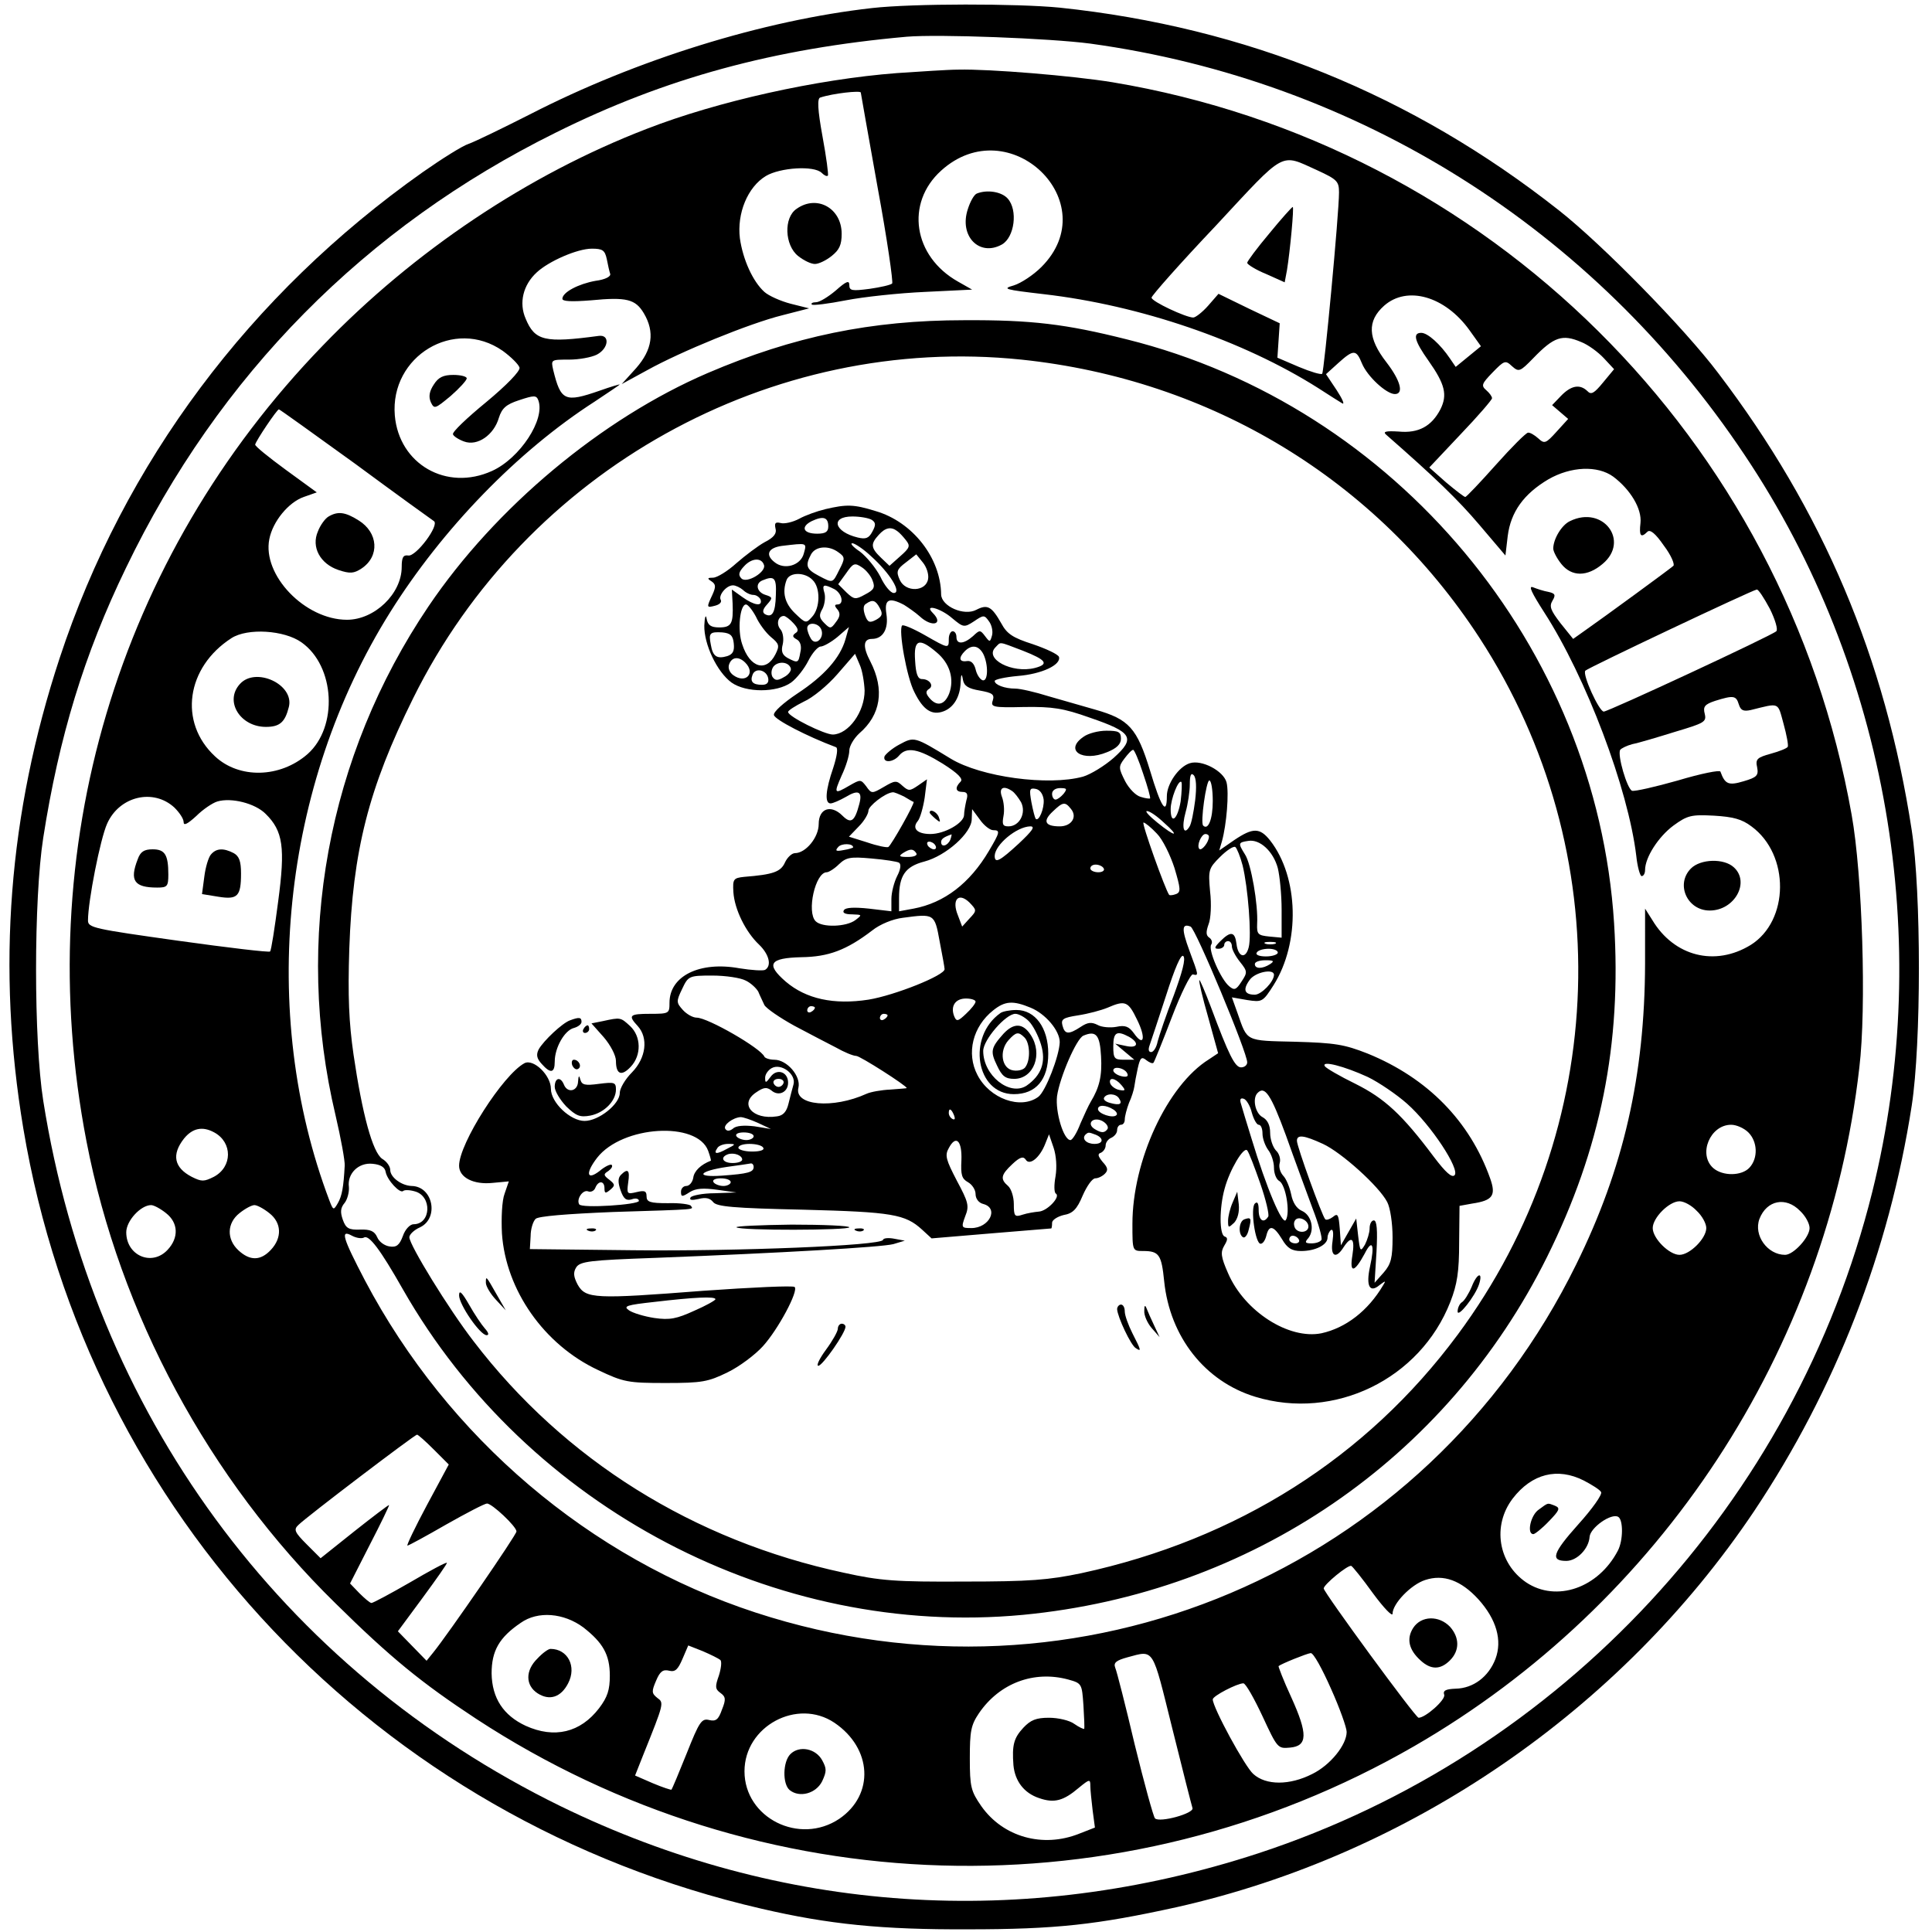
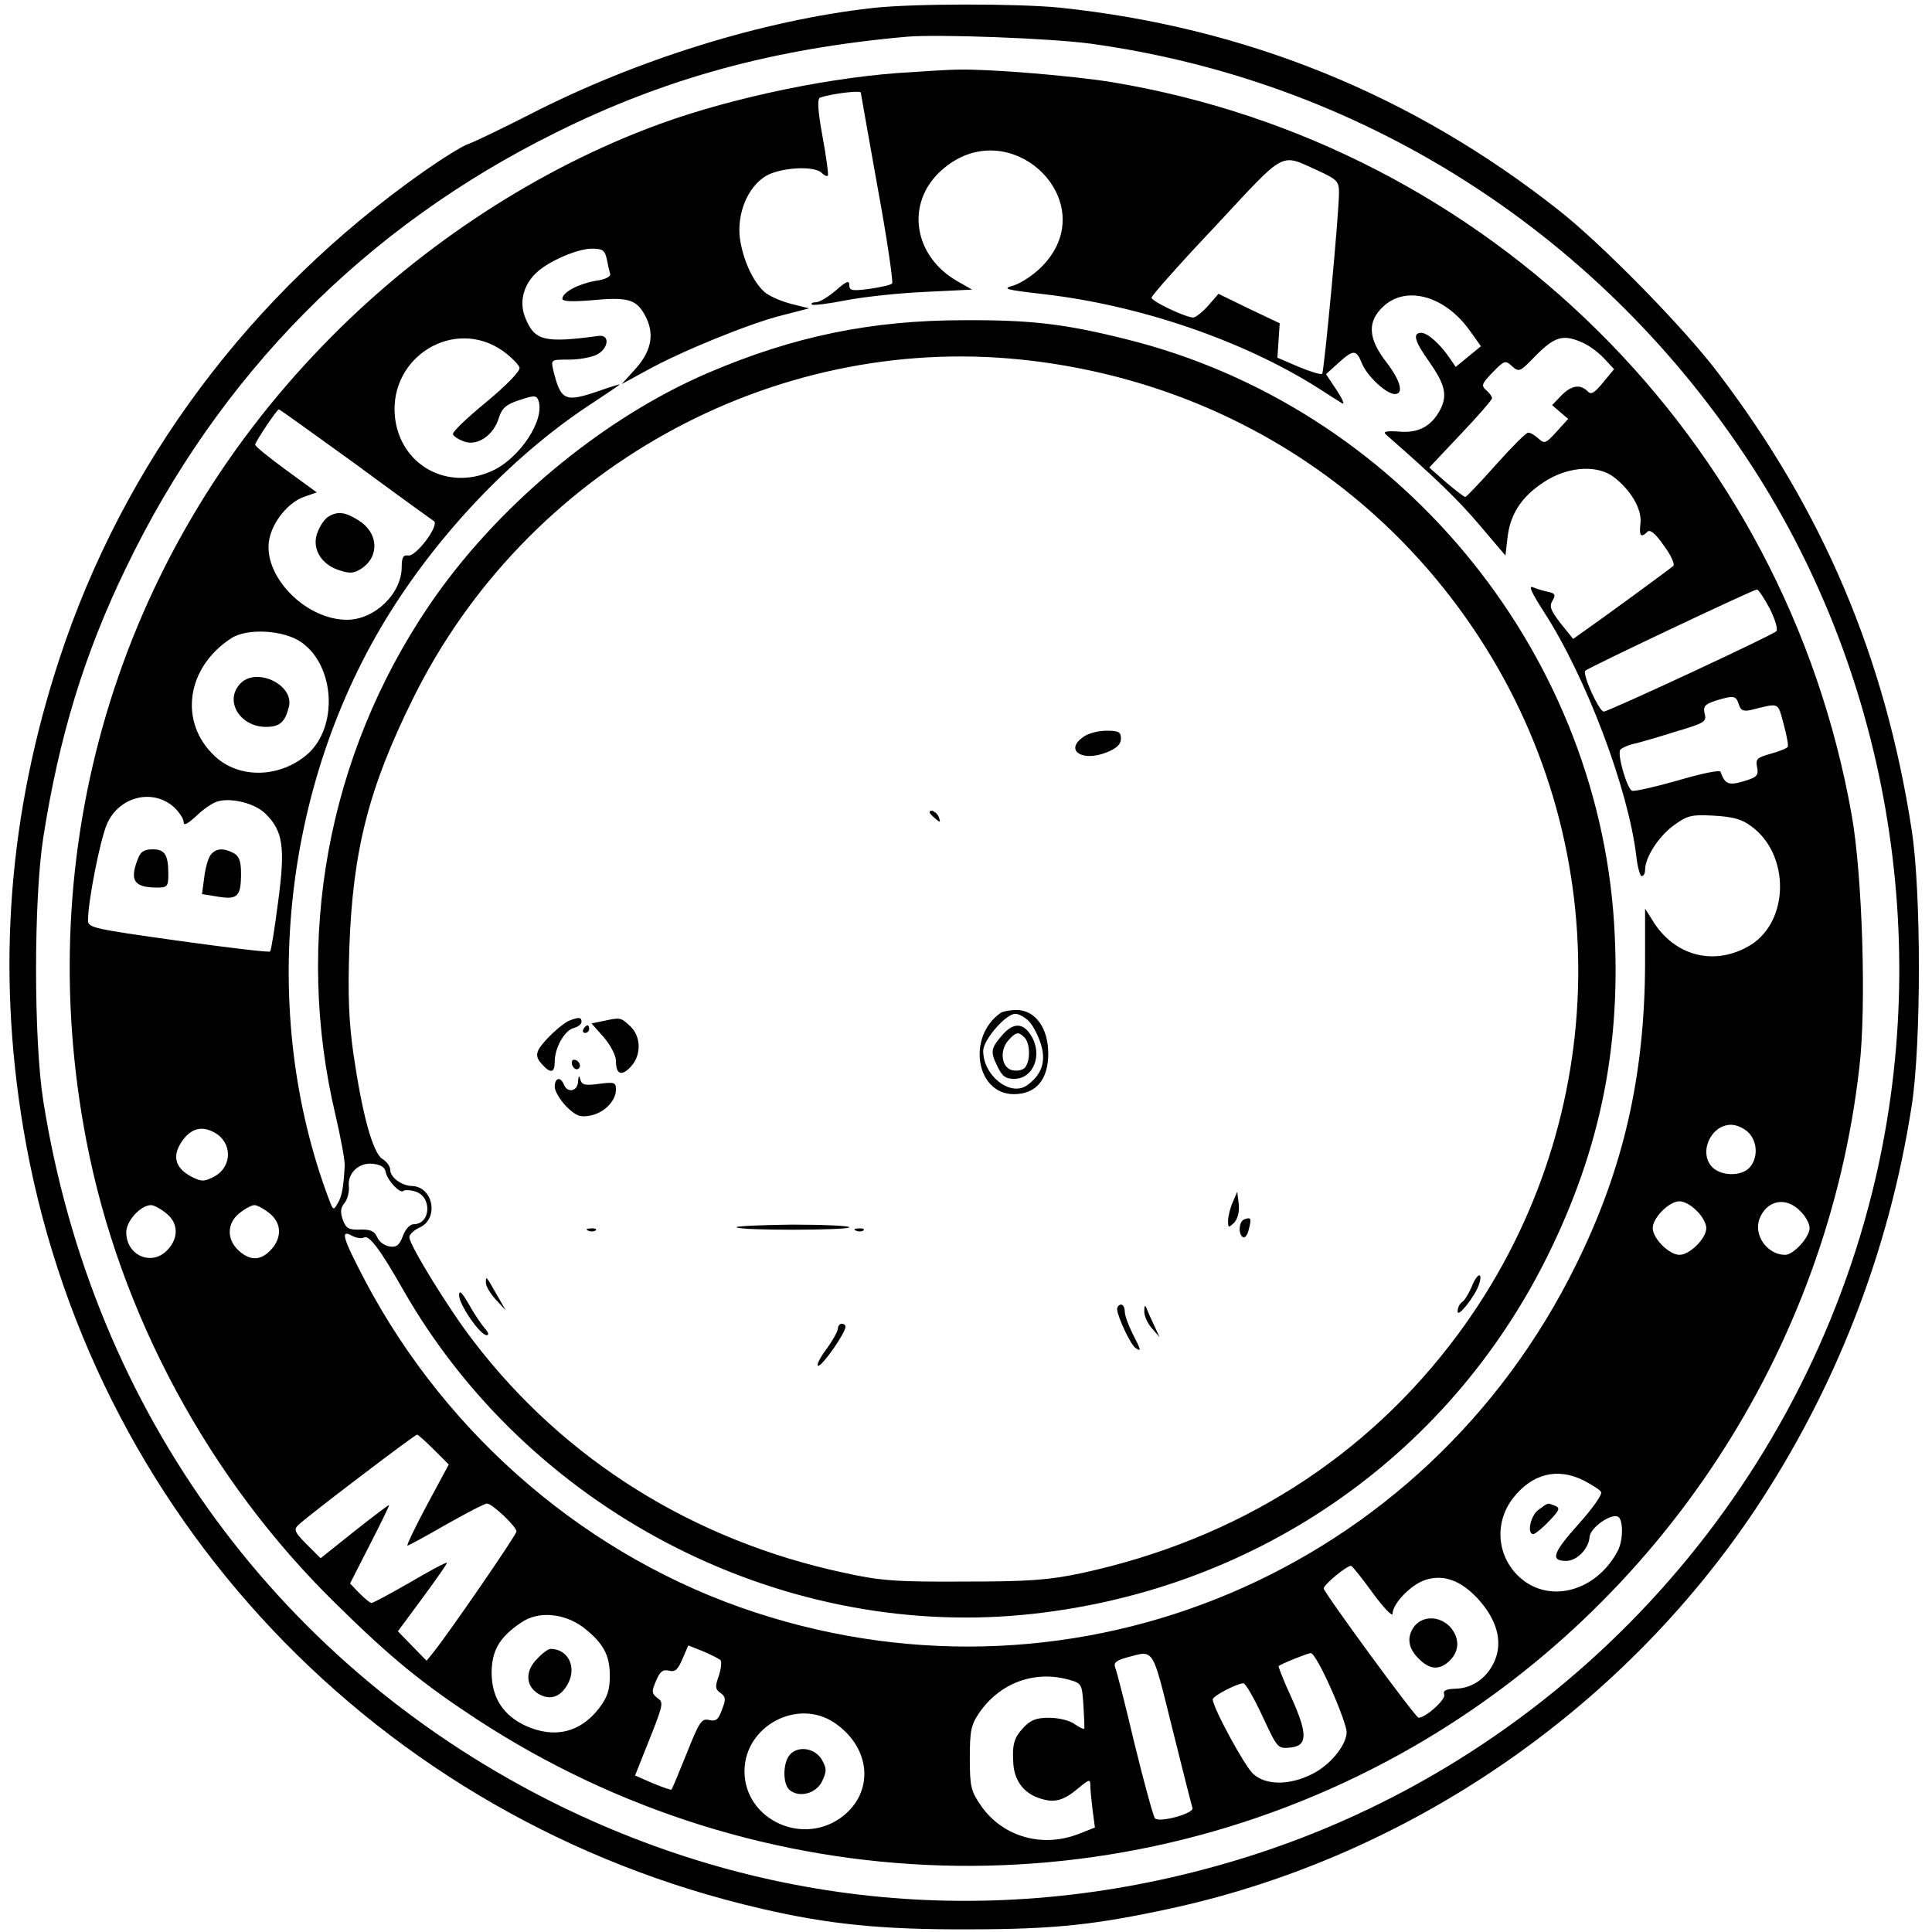
<svg xmlns="http://www.w3.org/2000/svg" version="1" width="673.333" height="673.333" viewBox="0 0 505 505">
  <path d="M228 2.1c-28.5 3.2-61.7 13.5-89.5 27.8-7.1 3.6-14.3 7.1-16 7.7-1.6.5-7 3.9-12 7.4-45.2 31.9-78.1 76-94.9 127C2.2 212.7-.9 253.1 6.1 295 23 395.8 98.8 475.8 199 498.9c17.6 4.1 31.6 5.5 54 5.4 23 0 33.7-1.2 54.6-5.8 61-13.7 116-51.5 150.9-103.5 21.3-31.9 35.3-67.9 41.2-106 2.5-16.2 2.5-55.8 0-72-6.9-45-23.2-83.5-50.6-119.5-8.9-11.8-30.3-33.6-41.6-42.5C369.1 24.7 325.6 7.1 277 2 265.8.9 238.7.9 228 2.1zm57 9.3c69.8 9.6 131.5 48.3 171 107.5 37.4 55.8 49.7 126.9 33.4 192.6-20.2 81.2-81.3 146.9-160.4 172.9-61.4 20.1-124.9 15.8-182.5-12.3C73.4 436.3 24.2 369.2 11.3 287.7c-2.5-15.8-2.5-52.7 0-68.7 4.1-26.3 10.7-48 21.6-70.5C57.2 98 95.5 59.3 145.2 34.7c28.7-14.3 57.1-22 91.8-25.1 8.3-.7 37.4.4 48 1.8z" />
  <path d="M234.5 19.1c-21 1.6-47 7.4-65.5 14.6-30.9 11.9-60.8 31.9-84.6 56.6-53.8 55.5-76.5 131.9-61.8 208 8.7 45.1 32 88.4 65.1 120.8 14.4 14.2 22.5 20.8 36.8 30.2 74.1 48.5 168.6 51.3 245.2 7.1 64.4-37.2 107.9-103.5 116.3-177.3 1.9-15.7.8-50.5-2-66.1-17.4-98.3-94.9-175.1-193.2-191.5-10.4-1.7-32.2-3.5-40.3-3.3-2.7 0-9.9.5-16 .9zm-9.5 5.1c0 .2 2 11.3 4.4 24.8 2.5 13.5 4.1 24.8 3.8 25.1-.4.4-3.1 1-5.9 1.4-4.6.6-5.3.5-5.3-1 0-1.3-.8-1-3.5 1.4-2 1.7-4.3 3.1-5.2 3.1-.9 0-1.4.3-1.1.6.3.3 4.3-.2 8.9-1.1 4.6-.9 13.9-1.9 20.7-2.2l12.3-.6-3.7-2.1c-11.7-6.6-13.8-20.5-4.4-29 17.8-16.1 43.1 8.3 26.2 25.2-2.1 2.1-5.3 4.2-7.2 4.8-3.2.9-2.4 1.1 7.9 2.3 25.1 2.9 52 12.1 71.6 24.5 2.8 1.8 5.6 3.6 6.3 4 .8.5.1-1.1-1.4-3.4l-2.8-4.2 3.2-2.9c4-3.6 4.7-3.6 6.2.1 1.4 3.4 6.4 8 8.6 8 2.4 0 1.5-3.5-2.2-8.3-4.9-6.3-5.1-10.8-.6-14.8 6-5.3 15.9-2.5 22.3 6.4l3 4.2-3.3 2.7-3.3 2.7-1.5-2.2c-2.5-3.7-5.8-6.7-7.5-6.7-2.3 0-1.8 2.1 1.9 7.3 4.3 6.1 5 8.9 3.1 12.7-2.3 4.4-5.7 6.3-10.9 5.8-3.3-.2-4.2 0-3.3.8 12.9 11.3 18.8 17 24.4 23.6l6.8 8 .6-5.1c.8-6.3 4.2-11 10.6-14.8 5.9-3.4 12.9-3.7 17-.7 4.5 3.4 7.5 8.4 7.1 12.1-.4 3.4.1 4 1.8 2.3.7-.7 2.1.4 4.3 3.6 1.9 2.5 2.9 4.9 2.5 5.3-1 .9-18.1 13.4-23.1 16.9l-3.1 2.2-3.3-4.1c-2.6-3.4-3-4.4-2.1-5.9.9-1.5.7-1.9-1.1-2.3-1.2-.2-3-.8-4-1.2-1.3-.5-.3 1.5 2.9 6.5 11 17 22 46.2 24.1 63.7.3 2.9 1 5.3 1.4 5.3.5 0 .9-.7.9-1.6 0-3.3 3.5-8.7 7.4-11.6 3.7-2.7 4.7-2.9 10.6-2.6 5 .3 7.3.9 9.8 2.8 10.1 7.4 9.9 24.7-.2 31-9.3 5.7-20 3-25.7-6.5l-1.9-3V252c-.1 29.1-5.6 53.4-18 78.5-39.4 80.2-130.1 118.6-214.5 91-43.4-14.2-80.4-45.7-102.1-86.8-5.9-11.3-6.5-13.4-3.4-11.7 1.1.6 2.5.8 3.1.5 1.3-.9 4.3 3.1 10.2 13.5 32.6 57.2 97.4 91.2 162.1 85.1 59.6-5.7 110.7-40.6 137-93.6 14-28.2 19.5-55.6 17.5-87.2-4.6-72.2-57-135.1-127.4-152.6-15.9-4-24.9-5.1-42.5-5-24.2 0-44.6 4.2-67 13.8-27.7 11.9-55.5 35.1-73 61-26.4 39.1-35.2 87.1-24.3 133 1.4 6 2.5 12 2.4 13.2-.3 5.6-.7 7.9-1.8 9.8-1.1 1.9-1.2 1.9-2.2-.7C67.5 264.7 73.6 205.3 102 160c13.6-21.7 33.2-42 53.4-55 3.6-2.4 6.6-4.4 6.6-4.5 0-.1-2.4.6-5.2 1.6-9.2 3.2-10.2 2.7-12.2-5.4-.6-2.7-.6-2.7 4.1-2.7 2.7 0 5.9-.6 7.3-1.3 3.1-1.6 3.5-5.3.5-4.9-14.1 1.9-16.7 1.3-19.1-4.5-1.8-4.1-.7-8.8 2.9-12.1 3.1-2.9 10.6-6.2 14.4-6.2 2.8 0 3.4.4 3.9 2.7.3 1.6.7 3.3.9 3.9.2.7-1.4 1.5-3.8 1.8-4.5.8-8.7 3-8.7 4.7 0 .7 2.4.8 7.5.4 9.3-.9 11.6-.3 13.8 3.4 2.9 4.9 2.2 9.5-2 14.3l-3.8 4.2 6.6-3.6c8.8-4.9 26.9-12.3 35.4-14.4l7-1.8-4.8-1.2c-2.7-.7-5.8-2.1-6.9-3.1-3-2.7-5.6-8.4-6.4-14-.8-6.5 2-13.4 6.8-16.3 3.7-2.2 12.6-2.8 14.6-.8.6.6 1.3 1 1.6.7.2-.2-.4-4.8-1.4-10.2-1.3-7.1-1.4-10-.6-10.2 3.3-1.1 10.6-1.9 10.6-1.3zm119.3 20.3c5.2 2.4 5.7 2.9 5.7 5.8 0 5.6-3.9 46.9-4.4 47.4-.3.3-3-.5-6.1-1.8l-5.6-2.4.3-4.5.3-4.5-8-3.8-8-3.9-2.7 3.1c-1.5 1.7-3.3 3.1-3.9 3.1-1.9 0-10.9-4.2-10.9-5.2 0-.5 7.5-9 16.8-18.8 18.5-19.9 16.7-18.9 26.5-14.5zM131.4 91.7c2.2 1.6 4.2 3.6 4.4 4.4.2.9-3.4 4.6-8.7 9-5 4.1-8.9 7.8-8.7 8.4.1.5 1.5 1.4 2.9 1.9 3.5 1.3 7.8-1.7 9.1-6.2.8-2.5 1.9-3.5 5.3-4.6 3.9-1.3 4.5-1.3 5 0 1.9 5-4.8 15.2-12.1 18.5-11.9 5.4-24.3-1.8-25.4-14.5-1.3-15.5 15.6-25.7 28.2-16.9zm281.9-2.3c1.8.7 4.4 2.6 5.9 4.2l2.7 2.9-2.9 3.5c-2.3 2.8-3.1 3.3-4.1 2.2-2-1.9-4.3-1.4-6.9 1.3l-2.3 2.4 2.1 1.8 2.1 1.8-3 3.3c-2.8 3.1-3.2 3.3-4.8 1.8-1-.9-2.2-1.6-2.7-1.5-.5 0-4.3 3.8-8.4 8.4-4.1 4.6-7.7 8.4-8 8.4-.3 0-2.5-1.7-5-3.8l-4.4-3.9 8.2-8.7c4.5-4.7 8.2-9 8.2-9.4 0-.5-.7-1.4-1.5-2.1-1.4-1.2-1.2-1.7 1.6-4.6 3.1-3.2 3.4-3.3 5.1-1.7 1.8 1.6 2.1 1.5 5.6-2.1 5.4-5.6 7.6-6.3 12.5-4.2zM267 94c49.6 5.2 92.8 31.4 119.7 72.7 36.4 55.9 34.2 128.4-5.7 182.2-23.8 32.1-57.6 53.5-98.3 62.3-8.6 1.8-13.5 2.2-30.7 2.2-17.8.1-21.9-.2-31.4-2.3-39.3-8.4-73.1-29.5-96.8-60.5-6.5-8.4-16.8-25.2-16.8-27.2 0-.7 1.2-1.9 2.8-2.6 5-2.4 3.4-10.7-2.2-10.8-2.7-.1-5.6-2.3-5.6-4.2 0-.9-.9-2.2-2.1-2.9-2.5-1.7-5.2-11.6-7.5-27.3-1.2-8.4-1.5-15.1-1.1-27.6.9-25.6 5-41.9 16.7-65.5 29.5-59.6 93.5-95.3 159-88.5zM92.8 121.2c10.7 7.9 20 14.6 20.6 15 1.6 1-4.7 9.4-6.7 9-1.3-.2-1.7.5-1.7 3 0 7-7.1 13.8-14.3 13.8-11 0-22.2-11.7-20.3-21.1.9-4.6 5-9.6 9-11l3.4-1.2-8.1-5.9c-4.5-3.3-8.1-6.2-8-6.6.2-1 5.7-9.2 6.2-9.2.2 0 9.1 6.4 19.9 14.2zm369.8 37.9c1.4 2.8 2.2 5.5 1.7 5.9-1.1 1.1-43.9 21-45.1 21-1.2 0-5.7-9.8-4.8-10.7.8-.8 43.7-21.1 44.8-21.2.4-.1 1.9 2.2 3.4 5zm-383.8 8.8c8.8 6.2 9.6 22.1 1.6 29.2-7.2 6.3-17.9 6.5-24.2.6-9.6-8.9-7.5-23.3 4.3-30.9 4.2-2.7 13.8-2.1 18.3 1.1zm375.7 16.2c.5 1.6 1.2 1.9 3.1 1.5 7.7-1.9 7-2.2 8.6 3.6.8 2.9 1.3 5.6 1.1 6-.2.4-2.2 1.2-4.4 1.8-3.6 1-4.1 1.4-3.6 3.6.4 2.1-.1 2.6-3.5 3.6-4 1.2-4.9.8-6.1-2.5-.1-.5-5.1.5-11.1 2.3-6 1.7-11.3 2.9-12 2.7-1.3-.5-3.9-9.4-3.1-10.7.3-.4 1.7-1.1 3.2-1.5 1.6-.3 6.6-1.8 11.1-3.2 7.7-2.3 8.3-2.6 7.8-4.7-.5-1.9 0-2.5 2.7-3.4 4.8-1.5 5.5-1.4 6.2.9zm-408.9 27c1.3 1.3 2.4 2.9 2.4 3.8 0 1 1 .5 3.3-1.6 1.7-1.7 4.2-3.4 5.5-3.8 3.7-1.1 9.9.5 12.6 3.2 4.6 4.5 5.2 8.8 3.3 23-.9 6.9-1.8 12.7-2.1 13-.2.3-11.1-1-24-2.8-22.1-3.1-23.6-3.4-23.6-5.3 0-5 3.2-21.3 5-25.3 3.2-7.2 12.1-9.3 17.6-4.2zM457 296c2.4 2.4 2.6 6.7.3 9.2-2 2.2-7 2.3-9.5.1-4-3.6-.8-11.3 4.7-11.3 1.4 0 3.4.9 4.5 2zm-401 0c4.8 2.6 4.8 9-.1 11.6-2.6 1.3-3.2 1.3-5.8 0-4.6-2.4-5.3-5.8-2-10 2.2-2.7 4.8-3.3 7.9-1.6zm44.8 10.3c.4 2.2 3.8 5.8 4.6 5 .3-.3 1.6-.3 3 .1 4.6 1.2 4.3 8.6-.3 8.6-.9 0-2.2 1.3-2.8 3.1-.9 2.4-1.7 3-3.5 2.7-1.3-.2-2.7-1.2-3.2-2.4-.7-1.6-1.8-2.1-4.5-2-2.9.1-3.7-.3-4.5-2.6-.7-2-.6-3.1.5-4.4.7-.9 1.2-2.8 1.1-4.1-.5-3.5 2.5-6.5 6.2-6.1 2.1.2 3.2.9 3.4 2.1zm342.7 10.2c1.4 1.3 2.5 3.3 2.5 4.5 0 2.7-4.3 7-7 7s-7-4.3-7-7 4.3-7 7-7c1.2 0 3.2 1.1 4.5 2.5zm27 0c1.4 1.3 2.5 3.3 2.5 4.5 0 2.4-4.2 7-6.4 7-4.6 0-8.3-5.1-6.7-9.4 1.9-4.9 6.9-5.9 10.6-2.1zm-427.1.6c3.2 2.5 3.4 6.4.4 9.6-4.1 4.4-10.8 1.5-10.8-4.6 0-3 3.8-7.1 6.5-7.1.7 0 2.4.9 3.9 2.1zm27 0c3.2 2.5 3.4 6.4.4 9.6-2.7 2.9-5.5 2.9-8.5.1-3.1-2.9-3-7.1.3-9.7 1.5-1.2 3.2-2.1 3.9-2.1.7 0 2.4.9 3.9 2.1zm43 61.8l3.9 3.9-5.7 10.6c-3.1 5.8-5.4 10.6-5.1 10.6.3 0 4.9-2.5 10.1-5.5 5.3-3 10.1-5.5 10.7-5.5 1.3 0 7.7 6 7.7 7.3 0 .9-17.9 26.9-21.8 31.7l-1.7 2.1-3.8-3.9-3.7-3.8 6.5-8.8c3.6-4.9 6.5-9 6.3-9.1-.2-.2-4.5 2.1-9.6 5.1-5.2 3-9.7 5.4-10.1 5.4-.4 0-1.8-1.2-3.2-2.6l-2.4-2.5 5.2-10.2c2.9-5.6 5.1-10.2 5-10.3-.1-.1-4.2 3-9 6.8l-8.9 7.1-3.6-3.6c-3.2-3.2-3.5-3.9-2.2-5.1 2.1-2.1 30.4-23.6 31-23.6.3 0 2.3 1.8 4.4 3.9zM414 387c2.1 1.1 4.2 2.4 4.5 3 .4.6-2.3 4.4-6 8.5-6.7 7.5-7.3 9.5-3.1 9.5 2.8 0 5.9-3.2 6.1-6.3.2-2.4 5.7-6.3 7.5-5.2 1.3.8 1.3 6.1-.1 8.8-5.1 9.8-16.1 13.6-24 8.3-7.3-5-8.9-14.8-3.5-21.9 5-6.5 11.7-8.2 18.6-4.7zm-55.1 29.5c2.8 3.8 5.1 6.2 5.1 5.3 0-2.6 4.8-7.6 8.5-8.8 4.8-1.6 9.4.1 13.9 5 4.8 5.3 6.3 10.8 4.5 15.6-1.8 4.7-5.8 7.7-10.4 7.8-2.6.1-3.4.5-3 1.6.4 1.3-4.9 6-6.7 6-.8 0-24.8-32.8-24.8-33.8s6.3-6.2 7.2-5.9c.3.1 2.9 3.3 5.7 7.2zm-206.4 8.9c5.1 4 6.9 7.1 6.9 12.6 0 3.7-.6 5.6-2.8 8.5-4.9 6.4-11.7 8-19.2 4.6-5.8-2.7-8.8-7.2-8.9-13.7 0-5.9 2-9.4 7.6-13.2 4.5-3.2 11.3-2.6 16.4 1.2zm35.8 8.5c.4.4.2 2.2-.4 4.1-1 2.8-1 3.5.4 4.5s1.5 1.7.4 4.4c-.9 2.6-1.6 3.1-3.3 2.7-2-.5-2.6.4-5.9 8.7-2 5-3.8 9.3-4 9.5-.1.1-2.3-.6-4.9-1.7l-4.6-2 2.1-5.3c5.5-13.7 5.5-13.7 3.7-15-1.5-1.2-1.5-1.7-.3-4.5 1-2.4 1.8-3 3.4-2.6 1.6.4 2.3-.3 3.5-3.1l1.5-3.5 3.8 1.5c2.1.9 4.1 1.9 4.6 2.3zm118.1 17.8c2.7 10.9 5.1 20.3 5.3 20.9.5 1.4-8.6 3.9-9.8 2.7-.4-.4-2.8-9.1-5.3-19.3-2.4-10.2-4.7-19.2-5.1-20.1-.5-1.3.3-1.9 3.2-2.7 7.1-1.9 6.4-2.8 11.7 18.5zm41.5-10.3c2.3 5.1 4.1 10.2 4.1 11.3 0 3.4-4.3 8.7-9 11-5.9 3-12.1 3-15.4 0-2.2-1.9-10.6-17.4-10.6-19.5 0-.9 6.4-4.2 8-4.2.6 0 2.8 3.9 5 8.6 3.9 8.4 4 8.5 7.2 8.2 4.6-.4 4.7-3.5.3-13.2-2-4.3-3.4-8-3.3-8.1.7-.6 7.4-3.3 8.4-3.4.7-.1 3 4.1 5.3 9.3zm-68.7-2.4c3.6 1 3.6 1.1 4 6.8.2 3.1.3 5.9.2 6.1-.2.1-1.3-.4-2.6-1.3-1.2-.9-4.2-1.6-6.6-1.6-3.4 0-4.8.6-6.7 2.6-2.5 2.7-3 4.5-2.6 9.8.4 4.2 2.8 7.3 6.7 8.6 4 1.4 6.4.7 10.4-2.7 2.8-2.3 3-2.3 3-.5 0 1 .3 3.9.6 6.4l.6 4.5-4.1 1.6c-9.5 3.8-19.9.9-25.6-7.2-2.7-3.9-3-5-3-12.5 0-7.1.3-8.7 2.4-11.8 5.4-7.9 14.4-11.2 23.3-8.8zm-61.1 11.3c9.9 6.7 10.5 18.8 1.3 25.1-10.4 7-24.8-.2-24.8-12.4 0-11.8 13.8-19.2 23.5-12.7z" />
-   <path d="M255.3 50.6c-.7.3-1.7 2.1-2.3 4-2.4 7.1 3 12.6 8.9 9.3 3.3-1.9 4.2-9 1.5-12-1.6-1.8-5.4-2.4-8.1-1.3zM208.2 54.6c-3.4 2.3-3.1 9.5.4 12.3 1.5 1.2 3.4 2.1 4.4 2.1 1 0 2.9-.9 4.4-2.1 2-1.6 2.6-2.9 2.6-5.8 0-6.7-6.5-10.3-11.8-6.5zM410.4 136.2c-2.2 1-4.4 4.7-4.4 7.2 0 .7.9 2.5 2.1 4 2.7 3.4 6.8 3.4 10.8 0 7.2-6 .1-15.4-8.5-11.2zM442 227c-4.1 4.1-1 11 4.9 11 6.5 0 10.6-7.4 6.3-11.3-2.6-2.4-8.7-2.2-11.2.3zM331.8 61c-3.2 3.8-5.8 7.3-5.8 7.7 0 .4 2.2 1.8 4.9 2.9l4.9 2.2.6-3.2c.8-4.9 1.9-16.6 1.5-16.5-.2 0-3 3.1-6.1 6.9zM113.4 100.5c-1.2 1.8-1.4 3.2-.8 4.6.9 1.9 1.1 1.8 5.2-1.6 2.3-2 4.2-4.1 4.2-4.6s-1.6-.9-3.5-.9c-2.6 0-3.9.6-5.1 2.5zM215.7 133.1c-2.1.5-5.2 1.6-6.8 2.5-1.7.9-3.9 1.4-4.9 1.1-1.3-.3-1.6 0-1.3 1.4.4 1.3-.4 2.4-2.8 3.6-1.8 1-5.1 3.5-7.4 5.5-2.3 2.1-5.1 3.8-6.1 3.8-1.5 0-1.6.2-.5.9 1.2.8 1.3 1.4.3 3.6-1.6 3.4-1.5 3.4.8 2.8 1.1-.3 1.7-.9 1.4-1.5-.7-1.1 1.4-3.8 3.2-3.8.7 0 1.9.6 2.6 1.2.7.7 1.9 1.3 2.7 1.3.8 0 1.6.6 1.9 1.2.6 1.9-1.6 1.6-4.7-.6l-2.8-2 .2 3.7c.2 5.2-.3 6.2-3.5 6.2-2.2 0-3-.6-3.3-2.3-.2-1.2-.5-.5-.6 1.8-.1 4.9 3.3 12.1 7.1 14.9 3.8 2.7 11.8 2.7 15.6 0 1.5-1.1 3.5-3.7 4.5-5.7s2.5-3.7 3.2-3.7c.7 0 2.7-1.1 4.4-2.5l3-2.6-.9 3.2c-1.4 4.9-5.6 9.6-12.6 14.2-3.6 2.4-6.3 4.8-6.1 5.6.2 1.2 8.7 5.6 16.2 8.4.6.2.3 2.3-.7 5.4-2 5.8-2.3 9.3-.7 9.3.6 0 2.4-.8 4-1.7 3.3-2 4.4-1.4 3.5 1.9-1.2 4.6-2.2 5.2-4.4 3-3-3-6.2-1.9-6.2 2.2 0 3.5-3.4 7.6-6.2 7.6-.8 0-2 1.1-2.6 2.4-1.1 2.5-3.1 3.2-10.7 3.8-2.8.3-3 .6-2.8 4 .3 4.5 3.2 10.4 6.7 13.7 2.6 2.5 3.4 5.5 1.6 6.6-.5.3-3.6.1-6.7-.4-10.4-1.9-18.3 2-18.3 9 0 2.8-.1 2.9-5 2.9-5.5 0-5.9.4-3.3 3.2 2.8 3.1 2.2 8.3-1.5 12.1-1.8 1.8-3.2 4.2-3.2 5.4 0 2.9-5.5 7.3-9.2 7.3-3.7 0-8.8-4.8-8.8-8.4 0-3.5-4.5-7.9-6.9-6.7-5.6 3-17.1 21-17.1 26.8 0 3.1 3.8 5 8.7 4.5l4.3-.4-1.1 3.2c-.7 1.8-.9 6.4-.7 10.4 1 14.8 11 29.1 25.1 35.7 6.7 3.2 7.9 3.4 17.7 3.4 9.5 0 11.1-.3 16.2-2.8 3.1-1.5 7.2-4.6 9.2-6.8 4-4.4 9.4-14.5 8.3-15.5-.4-.4-11.2.1-23.9 1-28.3 2.2-30.7 2.1-32.8-1.6-1.1-2.1-1.2-3.2-.4-4.5 1-1.6 3.6-1.9 20.5-2.5 33.4-1.3 59.3-2.8 62.4-3.6l3-.9-2.7-.5c-1.5-.3-2.9-.2-3 .3-.5 1.5-38.1 3-65.3 2.7l-27-.3.2-3.4c0-1.8.6-3.8 1.3-4.5.7-.7 8.1-1.3 20.3-1.8 22.6-.7 20.9-.6 20.3-1.6-.2-.4-3-.8-6-.7-4.7 0-5.6-.3-5.6-1.8 0-1.4-.5-1.6-2.6-1.1-2.5.6-2.6.5-2.2-2.5.5-3.3-.1-3.8-1.9-2-.8.8-.8 2-.1 4 .8 2.3 1.5 2.8 2.9 2.4 1-.4 1.9-.2 1.9.4 0 1-15 2-15.6.9-.8-1.3.9-3.9 2.3-3.4.7.3 1.6-.1 1.9-.9.8-2 2.4-1.9 2.4.1 0 1.4.3 1.4 1.5.4 1.3-1.1 1.3-1.4-.2-2.6-1.6-1.2-1.6-1.5-.3-2.3.8-.6 1.2-1.2.9-1.6-.3-.3-1.8.4-3.2 1.6-3.4 2.6-3.7.5-.6-3.5 6.6-8.4 26.1-9.6 29-1.8.5 1.4.8 2.5.7 2.6-2.6 1-4.4 2.7-4.6 4.5-.2 1.1-1 2.1-1.8 2.1s-1.4.7-1.4 1.5c0 1.4.3 1.4 2.3.1 1.6-1 3.6-1.1 7.2-.6l5 .7-5.7.2c-3.1 0-6 .6-6.3 1.1-.4.7.3.8 2.1.4 1.9-.5 3-.2 3.8.8.9 1.2 5.2 1.6 23.6 2 23.3.6 26.6 1.2 31 5.2l2.5 2.3 15.5-1.3c8.5-.7 15.6-1.3 15.8-1.3.1-.1.2-.7.2-1.5 0-.7 1.4-1.6 3-2 2.4-.4 3.5-1.5 5-5.1 1.1-2.5 2.5-4.5 3.3-4.5.7 0 1.8-.5 2.5-1.2.9-.9.8-1.6-.6-3.1-1.2-1.5-1.4-2.1-.4-2.4.6-.3 1.2-1.1 1.2-1.9 0-.8.7-1.7 1.5-2 .8-.4 1.5-1.2 1.5-2s.5-1.4 1-1.4c.6 0 1-.6 1-1.4 0-.8.5-2.7 1.1-4.3.7-1.5 1.3-3.5 1.4-4.3.1-.8.5-3 .9-4.8.6-2.7 1-3.1 2.2-2.1.8.6 1.6 1 1.9.7.2-.2 2.4-5.6 4.8-11.9 2.4-6.3 4.9-11.3 5.5-11.2 1.6.4 1.5.3-.9-6.2-2.1-5.7-2-7.2.3-6.3 1.3.5 14.9 33.1 14.8 35.5 0 .7-.7 1.3-1.6 1.3-1.6 0-3.2-3.2-7.9-15.8-1.5-4-2.9-7.2-3-7-.2.2.8 4.5 2.3 9.7l2.6 9.4-2.4 1.6c-10.9 6.8-20 26.5-20 43 0 7.1 0 7.1 2.8 7.1 4.2 0 4.8 1 5.5 7.9 1.5 14.6 10.7 26.2 23.8 30.2 20.7 6.3 43.1-4.6 51-24.8 1.8-4.6 2.3-7.9 2.3-15.5l.1-9.6 3.3-.6c5.4-.8 6.3-2.1 4.7-6.6-5.3-14.9-16.3-26.2-32-32.6-6.1-2.4-8.5-2.8-19-3.1-13.1-.3-12.4 0-15-7.4l-1.5-4.2 4 .7c3.9.6 4.1.5 6.9-3.9 7-11.1 6.6-28.2-.9-37.8-2.7-3.4-4.5-3.4-9.4-.1l-3.9 2.7.7-2.4c1.2-4.3 1.9-12.7 1.2-15.4-.8-3-6.5-6-9.6-5-2.9.9-6 5.4-6 8.6 0 5.2-1.5 3-4.4-6.7-3.4-11.1-5.5-13.4-14.3-15.9-3.2-.9-8.7-2.5-12.2-3.5-3.5-1.1-7.4-2-8.7-2-2.8 0-5.4-1-5.4-2 0-.4 2.7-1 6-1.3 6.3-.5 11.4-2.9 10.8-5-.3-.7-3.3-2.1-6.8-3.3-5.3-1.7-6.8-2.7-8.3-5.5-2.5-4.4-3.6-5-6.5-3.5-3.2 1.7-9.1-.9-9.2-4-.1-9.6-7.5-19-17.1-21.8-5.8-1.8-7.6-1.8-13.2-.5zm.8 4.5c0 1.4-.7 1.9-2.9 1.9-3.7 0-4.4-1.8-1.4-3.3 3-1.4 4.3-1 4.3 1.4zm11.4-1.7c1 .7 1.1 1.3.1 3.1-.9 1.7-1.7 2-3.8 1.5-6.2-1.5-7.2-5.5-1.4-5.5 2 0 4.3.4 5.1.9zm6.6 2.9c.6.4 1.6 1.5 2.3 2.4 1.2 1.5 1 2-1.5 4.2l-2.8 2.5-2.2-2.1c-2.7-2.6-2.8-3.6-.6-6 1.7-1.9 3.2-2.2 4.8-1zm-24.4 5.9c-.8 3.1-5.1 4.4-7.7 2.2-2.4-1.9-1.6-3.7 1.9-4.2 6.8-.8 6.6-.9 5.8 2zm17.6.7c4.9 4.4 8.1 9.6 5.9 9.6-.8 0-2.4-1.9-3.5-4.3-1.2-2.3-3.6-5.2-5.3-6.5-1.8-1.2-2.7-2.2-2-2.2.6 0 2.9 1.5 4.9 3.4zm-8.5-1c1.7 1.2 1.7 1.6.2 4.5-1.8 3.6-1.6 3.6-5.4 1.6-3.2-1.7-3.6-2.6-2-5.6 1.2-2.2 4.7-2.4 7.2-.5zm23.4 6.9c-.5 3.4-5.9 3.6-7.4.3-1-2.2-.8-2.8 1.6-4.6l2.7-2.1 1.7 2.1c1 1.2 1.6 3.1 1.4 4.3zm-42.9-3.6c.6 1.8-4.5 4.9-5.9 3.5-.9-.9-.7-1.7.7-3.2 2-2.2 4.6-2.3 5.2-.3zm28.4 4.1c.7 1.8.3 2.4-2 3.6-2.5 1.4-2.9 1.3-4.9-.6l-2.1-2.1 2.1-2.9c1.8-2.6 2.2-2.8 4.1-1.5 1.1.7 2.4 2.3 2.8 3.5zm-15.7-.2c2.1 2 2 7.3-.1 9.6-1.6 1.8-1.7 1.8-4.5-.9-2.7-2.6-3.4-5.5-2.2-8.7.8-2.1 4.8-2.1 6.8 0zm-9.6 3.9c-.1 4.7-1 6.1-2.9 5-.7-.5-.5-1.3.6-2.5 1.5-1.7 1.5-1.9-.4-2.5-2.3-.7-2.8-3-.8-3.8 3.1-1.3 3.7-.7 3.5 3.8zm15.3-1.5c2 1.1 2.6 4 .8 4-.8 0-.8.4 0 1.3.8 1 .7 1.9-.4 3.3-1.3 1.8-1.5 1.8-3 .3-1.4-1.4-1.5-2.1-.5-3.8.6-1.2.8-3.1.5-4.1-.7-2.3-.2-2.4 2.6-1zm11.9 5c.8 1.5.6 2.1-1 3-1.7.9-2.2.7-2.9-1.2-.5-1.5-.5-2.6.3-3 1.7-1.2 2.5-.9 3.6 1.2zm6.3-.9c1.1.7 3 2 4.1 3 3.2 3 6.4 2.1 3.4-.9-2.4-2.4 2-1.3 5.1 1.4 2.9 2.4 3.1 2.5 5.7.8 2.5-1.7 2.7-1.7 3.9 0 .7.9 1.1 2.6.8 3.7-.5 1.8-.6 1.8-1.8.2-1.3-1.7-1.4-1.7-3.2 0-2.4 2.1-4.3 2.2-4.3.2 0-.8-.4-1.5-1-1.5-.5 0-1 .9-1 2 0 2.6 0 2.6-6.3-1-3-1.7-5.6-2.8-5.9-2.5-1 1.1 1.2 13.6 3.2 17.4 2.3 4.7 4.6 6.2 7.7 5 2.6-1 4.3-3.8 4.4-7.6.1-2.2.3-2.4.6-.6.3 1.6 1.4 2.3 4.4 2.8 3.3.6 3.9 1 3.4 2.6-.6 1.7 0 1.9 8.2 1.7 7.4-.1 10.2.3 17.2 2.8 11.1 3.8 12 5.3 6.2 10.5-2.4 2.1-6 4.3-8 4.9-9.1 2.5-26.7.1-34.6-4.7-9.5-5.8-9.5-5.8-13.4-3.7-1.9 1-3.6 2.5-3.9 3.1-.5 1.8 2.3 1.6 3.8-.2 2-2.4 5.1-1.8 11.4 2.1 4.1 2.6 5.4 4 4.7 4.7-1.6 1.6-1.3 2.7.5 2.7 1.2 0 1.5.6 1 2.2-.3 1.3-.6 3-.6 3.8 0 2.1-5.1 5-8.8 5-3.5 0-4.9-1.5-3.3-3.4.6-.7 1.4-3.5 1.8-6.1l.6-4.8-2.3 1.6c-2.2 1.5-2.5 1.5-4.1.1-1.6-1.5-2-1.4-4.9.3-3.1 1.8-3.2 1.8-4.6-.2-1.4-1.8-1.5-1.8-4.3-.2-4.1 2.4-4.2 2.2-2.1-2.6 1.1-2.3 2-5.2 2-6.5 0-1.2 1.2-3.2 2.6-4.5 5.6-4.8 6.7-11.4 2.9-18.8-2-3.8-1.9-5.9.4-5.9 2.9 0 4.4-2.6 3.8-6.5-.6-3.8.6-4.5 4.6-2.4zm-38.7 3.1c.8 1.8 2.6 4.2 3.9 5.3 2.2 1.8 2.3 2.3 1.2 4.5-2.4 4.8-6.7 3.6-8.7-2.6-1.3-3.7-.6-10.4 1-10.4.5 0 1.7 1.5 2.6 3.2zm9.8 1.7c1.3 1.4 1.4 2.1.5 2.6-.8.6-.8 1 .3 1.6 1 .5 1.4 1.8 1 3.4-.5 2.8-.6 2.9-3.3 1.5-1.4-.8-1.8-1.7-1.3-3.6.3-1.3.1-3.1-.6-3.9-1.2-1.4-.6-3.5.9-3.5.4 0 1.6.9 2.5 1.9zm7.3 1.7c.8 2.2-1.5 4.3-2.7 2.4-.5-.8-1-2.1-1-2.8 0-1.7 3-1.5 3.7.4zm-22.9 3.6c.2 1.9-.2 2.8-1.7 3.3-2.7.8-3.8.1-4.3-3-.6-3-.3-3.4 3-3.2 2.1.2 2.8.8 3 2.9zm53 2.3c3.5 2.9 4.7 7 3.3 10.8-1.2 3-3.2 3.5-5.2 1.1-.9-1.1-1-1.7-.1-2.3 1.4-.8.2-2.6-1.8-2.6-1.1 0-1.6-1.3-1.8-4.8-.4-5.6 1-6.1 5.6-2.2zm22.6-.4c6.1 2.4 6.9 3.5 3.1 4.5-6 1.5-13.3-2.4-10.3-5.4 1.5-1.5.6-1.6 7.2.9zm-10.4.8c1.4 2.8 1.3 7.4-.2 6.9-.7-.3-1.5-1.5-1.8-2.9-.4-1.5-1.2-2.3-2.3-2.1-2 .3-2.2-.9-.5-2.6 1.8-1.8 3.6-1.5 4.8.7zm-31 9.6c0 5.6-4.2 11.4-8.3 11.5-2.2 0-11.7-4.7-11.7-5.9 0-.4 1.9-1.6 4.1-2.7 2.3-1 6.2-4.2 8.8-7.2l4.6-5.3 1.2 2.8c.7 1.5 1.2 4.6 1.3 6.8zm-31.2-7.3c2.8 2.8.1 5.6-3.1 3.3-1-.7-1.5-1.9-1.1-2.9.7-1.9 2.5-2.1 4.2-.4zm11.9 1.5c.2.6-.6 1.7-1.8 2.3-1.7 1-2.3.9-3-.1-.4-.8-.3-1.9.3-2.7 1.3-1.5 4-1.2 4.5.5zm-5.9 2.6c.2 1.1-.3 1.7-1.6 1.7-2.4 0-3.2-.8-2.5-2.6.7-2 3.7-1.3 4.1.9zm98 24.9c1.2 3.5 2 6.4 1.8 6.5-.1.1-1.2 0-2.4-.4-1.3-.3-3.1-2.2-4.1-4.1-1.7-3.4-1.8-3.8-.2-5.9.9-1.2 1.9-2.3 2.3-2.3.3 0 1.5 2.8 2.6 6.2zm13.6 7c-.4 3.1-1 6.2-1.5 6.9-1.5 2.4-2.1.2-1-3.8.6-2.1 1.1-5.4 1.1-7.3 0-2.3.3-3.1 1-2.4.7.7.8 3.2.4 6.6zm-3.8.3c-.8 4.7-2.6 6.2-2.6 2 0-2.6 2-7.8 2.8-7.1.2.3.1 2.6-.2 5.1zm8.4-.1c0 4.7-1.2 7.7-2.5 6.4-.8-.7.8-11.8 1.6-11.8.5 0 .9 2.4.9 5.4zm-52.4-2.6c.6.4 1.6 1.7 2.3 2.9 1.4 2.8-.4 6.3-3.3 6.3-1.5 0-1.7-.5-1.3-2.7.3-1.5.1-3.7-.4-5-.9-2.4.4-3.1 2.7-1.5zm8.2 2.2c.2 2.4-1.3 5.9-2.1 5-.2-.3-.7-2.2-1.1-4.3-.6-3.4-.5-3.8 1.1-3.5 1.1.2 1.9 1.3 2.1 2.8zm5.2-1.5c-.7.8-1.6 1.5-2.1 1.5s-.9-.7-.9-1.5c0-.9.9-1.5 2.1-1.5 1.8 0 1.9.2.9 1.5zm-41.7.7c1.2.7 2.3 1.4 2.5 1.4.4.3-5.8 11.3-6.6 11.8-.4.2-2.9-.3-5.5-1.2l-4.8-1.5 2.6-2.7c1.4-1.4 2.5-3.3 2.5-4.1 0-1.2 4.3-4.6 6.3-4.8.4-.1 1.7.5 3 1.1zm43.6 3.2c1.8 2.1.2 4.6-2.9 4.6-3.9 0-4.5-1.4-1.8-3.9 2.6-2.5 3.2-2.6 4.7-.7zm-20.3 5.6c1.9 0 1.8.5-1.1 5.4-5 8.5-11.7 13.6-19.7 15.1l-3.8.7v-3.5c0-5.8 1.6-8.2 6.6-9.5 5.7-1.5 12.4-7.5 12.4-11.1l.1-2.6 2 2.7c1.1 1.6 2.7 2.8 3.5 2.8zm44.6-2c4.3 3.8 3.1 3.9-1.7 0-2.1-1.7-3.3-3-2.7-3 .7 0 2.6 1.3 4.4 3zm-1.8 2.9c1.5 1.5 3.5 5.6 4.6 9 1.6 5.4 1.7 6.3.4 6.8-.8.3-1.6.4-1.8.2-1-1.3-7.3-18.9-6.7-18.9.4 0 2 1.3 3.5 2.9zm-36.1 2.6c-5 4.6-6.3 5.3-6.3 3.2.1-2.9 5.7-7.6 9.3-7.7 1.4 0 .5 1.2-3 4.5zm-17.9-1c-.7 1.6-2.4 2.1-2.4.6 0-.8.7-1.3 2.7-2 .1-.1 0 .6-.3 1.4zm67.6-.8c0 1.4-1.9 3.8-2.5 3.2-.8-.8.5-3.9 1.6-3.9.5 0 .9.3.9.7zm18 8.2c.5 2 1 6.9 1 10.9v7.3l-3.2-.3c-3-.3-3.3-.6-3.2-3.3.3-5-1.6-15.9-3.2-18.2-1.8-2.9-1.8-3.1.9-3.5 3-.5 6.5 2.7 7.7 7.1zm-111-5.4c0 .1-1.1.5-2.5.7-2 .4-2.3.2-1.4-.8.8-1 3.9-1 3.9.1zm21.5-.5c.3.5.2 1-.4 1-.5 0-1.3-.5-1.6-1-.3-.6-.2-1 .4-1 .5 0 1.3.4 1.6 1zm80.3 5.2c1.4 5.7 2.4 18.3 1.6 21.4-.8 3.2-2.8 2.6-3.2-.9-.4-3.2-1.5-3.4-4.2-.7-1.6 1.6-1.7 2-.5 2 .8 0 1.5-.5 1.5-1 0-.6.5-1 1-1 .6 0 1 .6 1 1.4 0 .7.9 2.5 2.1 4 2 2.5 2 2.8.4 5.2-1.4 2.2-1.9 2.3-3.2 1.2-2.2-1.8-5.6-9.6-4.7-10.9.4-.6.1-1.4-.5-1.8-.9-.6-.9-1.5-.2-3.5.6-1.4.8-5.3.4-8.6-.5-5.6-.4-6 2.6-9 1.7-1.7 3.5-2.9 4-2.6.4.3 1.3 2.5 1.9 4.8zm-85.3-3.2c.4.6-.6 1-2.2 1-2.2 0-2.5-.2-1.3-1 1.9-1.2 2.7-1.2 3.5 0zm-4.5 2.5c.6.4.4 1.8-.5 3.5-.8 1.6-1.5 4.3-1.5 6v3.2l-5.9-.7c-3.8-.4-6.1-.3-6.5.4-.5.7.3 1.1 2.1 1.1 2.7.1 2.7.1.9 1.5-2.4 1.8-8.7 2-10.4.3-2.4-2.4-.1-12.8 2.9-12.8.5 0 2-.9 3.2-2.1 1.9-1.8 3-2 8.5-1.5 3.5.3 6.7.8 7.2 1.1zm53.5 1.5c.3.5-.3 1-1.4 1-1.2 0-2.1-.5-2.1-1 0-.6.6-1 1.4-1 .8 0 1.8.4 2.1 1zm-35.1 13.1l-1.9 2.1-1.1-2.9c-1.7-4.1.1-6.2 3-3.4 1.9 2 2 2.1 0 4.2zm-7.8 5.9c.7 3.6 1.3 6.9 1.3 7.3.2 1.6-13.1 6.9-19.9 8-9.1 1.4-16.3-.2-21.6-4.7-5.3-4.6-4.3-6.2 4.1-6.4 7-.1 11.7-1.8 18.5-7 2-1.6 5.4-3 8-3.3 8.2-1.1 8.3-1.1 9.6 6.1zm87.7.7c-.7.2-1.9.2-2.5 0-.7-.3-.2-.5 1.2-.5s1.9.2 1.3.5zm.7 2.3c0 .5-1.4 1-3.1 1-1.7 0-2.8-.4-2.4-1 .3-.6 1.7-1 3.1-1 1.3 0 2.4.4 2.4 1zm-27.2 11.2c-2 5.1-3.8 10.5-4.2 12-.3 1.6-1.1 2.8-1.7 2.8-.7 0-.8-.7-.4-1.8.3-.9 2.3-6.8 4.3-13 2.3-7.2 3.9-10.9 4.5-10.3.7.7-.3 4.3-2.5 10.3zM332 252c-2 1.3-4 1.3-4 0 0-.6 1.2-1 2.8-1 2.1 0 2.4.2 1.2 1zm1 2.8c0 1.8-3.3 5.2-5 5.2-2.7 0-3.2-1.3-1.4-3.8 1.4-2.1 6.4-3.1 6.4-1.4zm-138.1 1.5c1.3.6 2.8 2 3.3 2.9.4 1 1.2 2.6 1.6 3.5.5.9 4 3.3 7.8 5.4 3.8 2 8.7 4.6 10.9 5.7 2.1 1.2 4.5 2.2 5.3 2.2 1 0 13.2 7.8 13.2 8.4 0 .1-1.9.2-4.3.4-2.3.1-5.1.6-6.2 1.1-8.8 4-19 3.1-17.8-1.6.7-3-3-7.3-6.3-7.3-1.2 0-2.4-.4-2.6-.8-.9-2.2-14.8-10.2-17.7-10.2-1 0-2.6-.9-3.6-2-1.7-1.9-1.8-2.2-.2-5.5 1.6-3.4 1.8-3.5 7.9-3.5 3.5 0 7.4.6 8.7 1.3zm60.1 5.5c0 .5-1.1 1.9-2.5 3.2-2.1 2-2.5 2.1-3.1.6-1-2.6.3-4.6 3.1-4.6 1.4 0 2.5.4 2.5.8zm14.4 1.6c3.9 1.6 7.6 6 7.6 9-.1 3.6-3.7 12.9-5.6 14.3-4.6 3.4-12.7.5-15.9-5.7-3-5.7-1.2-12.7 4.1-16.9 3.1-2.5 5.2-2.6 9.8-.7zm27.8 3.1c2.4 4.8 1.8 7.3-.8 3.6-1.3-1.8-2.3-2.2-4.6-1.7-1.6.3-3.9.1-4.9-.5-1.6-.8-2.6-.7-4.4.5-3.2 2.1-4.2 2-4.8-.4-.4-1.6.2-2 4.1-2.6 2.6-.4 6-1.3 7.7-2 4.6-2 5.4-1.7 7.7 3.1zm-84.2-3.1c0 .3-.4.8-1 1.1-.5.3-1 .1-1-.4 0-.6.5-1.1 1-1.1.6 0 1 .2 1 .4zm19 2c0 .3-.4.8-1 1.1-.5.3-1 .1-1-.4 0-.6.5-1.1 1-1.1.6 0 1 .2 1 .4zm55.8 10.7c.3 5.1-.4 8.1-2.7 11.9-.5.8-1.7 3.4-2.7 5.7-.9 2.4-2.1 4.3-2.6 4.3-1.8 0-4-7.4-3.5-11.5.7-4.9 5.1-15.1 6.9-15.8 3.3-1.4 4.3-.2 4.6 5.4zm7.3-5.1c2.8 1.6 2.3 3.1-.8 2.4l-2.8-.6 2.5 2.1 2.5 2.1h-2.7c-2.5 0-2.8-.3-2.8-3.5 0-3.7.9-4.2 4.1-2.5zm-87.7 12.5c-.3 1.1-.9 3.3-1.3 5-.5 2.1-1.4 3.1-3 3.3-6.4 1-10-3.3-5.4-6.3 1.9-1.3 2.7-1.4 3.9-.5 1.9 1.7 4.4.5 4.4-2 0-2.9-3-3.8-4.6-1.5-1.2 1.6-1.4 1.7-1.4.2 0-.9.8-2 1.7-2.5 2.5-1.4 6.5 1.6 5.7 4.3zm150.1-2c2.9 1.4 7.6 4.6 10.3 7 6.3 5.6 13.9 17.2 12.4 18.7-.7.7-2.3-.7-5.4-4.8-8.3-11.1-12.9-15.3-20.5-19.1-4.1-2-7.7-4.1-8-4.6-1-1.6 5.1 0 11.2 2.8zm-62.8-.8c.3.7-.3.9-1.6.6-1.2-.3-2.1-1-2.1-1.5 0-1.3 3.2-.6 3.7.9zm-89.9 2.4c-.2.6-.8 1-1.3 1s-1.1-.4-1.3-1c-.2-.6.4-1.1 1.3-1.1s1.5.5 1.3 1.1zm88.3.5c1.2 1.4 1.1 1.6-.5 1.3-1.1-.2-2.1-1-2.4-1.7-.5-1.7 1.3-1.5 2.9.4zm43 13.1c2.3 6.5 5.5 15.1 7 19.2 1.6 4.1 2.6 7.8 2.3 8.2-.3.5-1.4.9-2.6.9-1.7 0-1.8-.3-.8-1.4 1.7-2.2.8-6-1.7-7.1-1.4-.6-2.4-2.2-2.8-4.3-.4-1.9-1.3-4.1-2.1-4.9-.8-.9-1.2-2.3-.9-3.3.3-1-.1-2.5-1-3.3-.8-.9-1.5-2.9-1.5-4.6 0-2-.7-3.4-2-4.1-1.9-1-2.7-4.9-1.3-6.3 1.9-2 3.5.4 7.4 11zm-43.6-9.6c1 1.5.2 1.9-2.3 1.2-1.2-.3-1.9-.9-1.6-1.4.7-1.2 3.1-1.1 3.9.2zm34.7 3.7c.5 1.8 1.3 3.2 1.8 3.2.6 0 1 1 1 2.3 0 1.3.7 3.2 1.5 4.3.8 1 1.5 3.1 1.5 4.6 0 1.5.6 3.1 1.4 3.5 1.7 1 2.9 8.3 1.7 10.2-.9 1.4-5-8.2-9-21.4-1.2-3.9-2.4-7.8-2.7-8.9-.4-1.2-.2-1.7.7-1.4.7.2 1.7 1.9 2.1 3.6zM291 290c.8.5 1.2 1.2.8 1.5-.9.9-4.8-.4-4.8-1.6 0-1.2 2.1-1.1 4 .1zm-41.6 1.6c.3.8.2 1.2-.4.9-.6-.3-1-1-1-1.6 0-1.4.7-1.1 1.4.7zm-51.3 1.9l3.4 1.6-4.3-.7c-2.6-.3-4.8-.2-5.6.6-.9.7-1.6.7-2 .1-.7-1 2-3 4-3.1.7 0 2.7.7 4.5 1.5zm91.4 1.6c-.8 1.1-1.6 1.1-3.4 0-2.2-1.4-.4-3.3 2-2.1 1.1.6 1.7 1.5 1.4 2.1zM197 297c0 .5-.9 1-1.9 1-1.1 0-2.3-.5-2.6-1-.4-.6.5-1 1.9-1s2.6.4 2.6 1zm89.4-.4c2.2.9 2 2.4-.3 2.4-2.1 0-3.4-1.3-2.4-2.4.8-.7.8-.7 2.7 0zm-10.5 10.9c-.4 2.2-.4 4.2.1 4.5 1.3.8-2.3 4.6-4.5 4.7-1.1.1-3 .4-4.2.8-2.1.7-2.3.4-2.3-2.8 0-1.9-.7-4-1.5-4.7-2.1-1.8-1.9-2.9 1.1-5.7 2-1.9 2.9-2.1 3.5-1.2 1 1.7 3.7-.5 5.1-4.1l1-2.5 1.2 3.5c.7 2.1.9 5.1.5 7.5zm69.9-8.5c4.8 2.2 14.7 11.1 16.8 15.2.8 1.5 1.4 5.6 1.4 9.2 0 5.4-.4 7-2.3 9.2l-2.4 2.7.5-8.1c.3-5.7.1-8.2-.7-8.2-.6 0-1.1.9-1.1 2.1 0 1.1-.6 3-1.2 4.2-1.2 2-1.3 1.9-1.8-2.3l-.5-4.5-2 3.5-2 3.5-.3-4.3c-.3-3.7-.5-4.2-1.8-3.1-.8.6-1.7.9-2 .6-.8-.8-7.4-19-7.4-20.5 0-1.7 1.8-1.5 6.8.8zm-94.5 4.3c-.2 3.8.1 4.8 1.7 5.7 1.1.6 2 2 2 3.1 0 1.2.8 2.3 2 2.6 4.2 1.1 1.6 6.3-3.1 6.3-2.6 0-2.7-.1-1.6-3.1 1.1-2.7.8-3.7-2.2-9.3-2.8-5.4-3.2-6.6-2.1-8.5 1.9-3.6 3.5-1.9 3.3 3.2zm-61.3-3c-2.7 1.5-3.6 1.4-2.5-.2.3-.6 1.6-1.1 2.8-1.1 2.1 0 2.1.1-.3 1.3zm9.5-.3c.4.6-.8 1-2.9 1-2 0-3.6-.5-3.6-1 0-.6 1.3-1 2.9-1 1.7 0 3.3.4 3.6 1zm129.9 9.3c1.5 4.3 2.4 8.2 2.1 8.7-1.2 1.9-2.5 1-2.5-1.7 0-1.7-.3-2.4-1-1.7-1.2 1.2.1 10.5 1.5 10.5.6 0 1.2-.9 1.5-2.1.7-2.9 1.9-2.7 4.1.9 1.4 2.4 2.6 3.1 5 3.1 3.7 0 6.9-1.6 6.9-3.5 0-.7.4-1.6.9-2 .6-.3.7.9.4 3-.6 3.9.9 4.7 2.9 1.5 2.1-3.2 3-2.3 2.3 2.1-.8 4.8.5 4.6 3.2-.4 2-4 2.7-2.4 1.4 3.4-1.1 5-.1 7 2.5 4.8 1.6-1.2 1.7-1.2.9.1-3.9 6.6-9.7 11.1-16.1 12.5-8.5 1.7-20.1-5.7-24.4-15.7-1.9-4.3-2-5.5-1-7.2.9-1.5 1-2.1.1-2.4-1.4-.5-1.4-7.5 0-12.5 1.3-4.9 5-11.1 5.9-10 .4.4 1.9 4.3 3.4 8.6zM194 303.1c0 .5-1.1.9-2.5.9-2.6 0-3.4-1.5-1.2-2.3 1.6-.5 3.7.3 3.7 1.4zm3 1.9c0 1.4-1.4 1.8-8.3 2.3-7.2.5-6.1-1.2 1.4-2.3 3-.4 5.7-.8 6.2-.9.4 0 .7.4.7.9zm-6 4c0 .5-.9 1-1.9 1-1.1 0-2.3-.5-2.6-1-.4-.6.5-1 1.9-1s2.6.4 2.6 1zm151 11.6c0 1.6-2.6 1.9-3.5.4-.3-.6-.4-1.4 0-2 .8-1.3 3.5-.1 3.5 1.6zm-2.5 3.4c.3.5-.1 1-.9 1-.9 0-1.6-.5-1.6-1 0-.6.4-1 .9-1 .6 0 1.3.4 1.6 1zM187 339.6c0 .3-2.5 1.7-5.5 3-4.6 2.1-6.4 2.5-10.5 1.9-2.6-.4-5.6-1.3-6.6-2-1.6-1.1-.6-1.4 6.7-2.2 10.2-1.2 15.9-1.5 15.9-.7z" />
  <path d="M283.2 192.6c-5.1 3.5-.3 6.7 6.2 4 2.5-1 3.6-2.1 3.6-3.5 0-1.8-.6-2.1-3.8-2.1-2.1 0-4.8.7-6 1.6zM243 212.4c0 .2.7.9 1.5 1.6 1.3 1.1 1.4 1 .9-.4-.5-1.4-2.4-2.3-2.4-1.2zM261.5 264.8c-8.8 6.2-6.4 21.2 3.5 21.2 5.8 0 9-3.8 9-10.6 0-6.7-3.4-11.4-8.3-11.4-1.8 0-3.7.4-4.2.8zm7.4 2.1c1.1 1.1 2.5 3.8 3.2 6.1 1.4 4.6.1 8.1-3.8 10.8-4.4 2.8-11.3-2.7-11.3-9.1 0-2.9 5.9-9.7 8.4-9.7.9 0 2.5.9 3.5 1.9z" />
  <path d="M262.3 270.2c-3.3 3.7-3.5 4.6-1.7 8.3 1.3 2.8 2.2 3.5 4.5 3.5 5.1 0 7.6-6.5 4.3-11.5-2-3.1-4.4-3.2-7.1-.3zm5.5 1c1.4 1.4 1.6 5.7.3 7.6-.4.8-1.9 1.2-3.2 1-3.1-.4-3.8-5.1-1.3-7.9 2-2.2 2.6-2.3 4.2-.7zM322.2 314.3c-.7 1.6-1.2 3.7-1.2 4.8 0 1.9.1 1.9 1.6.5.9-1 1.4-2.8 1.2-4.8l-.4-3.3-1.2 2.8zM325.3 318.7c-1.5.5-1.7 3.9-.4 4.7.5.3 1.2-.6 1.5-2 .8-3 .6-3.3-1.1-2.7zM149 266.7c-2 .7-6.9 5.3-8.2 7.6-.7 1.4-.5 2.4.8 3.8 2.3 2.6 3.4 2.4 3.4-.6 0-3.7 2.6-8.2 5-8.8 1.1-.3 2-1 2-1.6 0-1.2-.6-1.3-3-.4zM157.6 266.9l-3 .6 3.2 3.6c1.8 2.1 3.2 4.8 3.2 6.2 0 3.6 1.5 4.1 3.9 1.5 2.8-3 2.7-7.9-.2-10.6-2.5-2.3-2.5-2.3-7.1-1.3zM152.5 269c-.3.5-.1 1 .4 1 .6 0 1.1-.5 1.1-1 0-.6-.2-1-.4-1-.3 0-.8.4-1.1 1zM149.6 278.5c.4.8 1 1.2 1.5.9 1.1-.6.2-2.4-1.1-2.4-.5 0-.7.7-.4 1.5zM151.1 282.7c-.1 2.6-2.8 3.1-3.7.8-.9-2.2-2.4-1.8-2.4.6 0 1.1 1.4 3.4 3 5.1 2.6 2.5 3.6 2.9 6.3 2.4 3.6-.7 6.7-3.8 6.7-6.8 0-1.9-.4-2-4.4-1.5-3.7.5-4.5.3-4.9-1.1-.3-1.2-.5-1.1-.6.5zM192.5 320.8c.9.9 29.5.8 29.5 0 0-.4-6.8-.7-15.1-.7-8.2.1-14.7.4-14.4.7zM153.8 321.7c.7.3 1.6.2 1.9-.1.4-.3-.2-.6-1.3-.5-1.1 0-1.4.3-.6.6zM223.8 321.7c.7.3 1.6.2 1.9-.1.4-.3-.2-.6-1.3-.5-1.1 0-1.4.3-.6.6zM384.7 336.3c-.8 1.9-2 3.8-2.6 4.1-.6.4-1.1 1.5-1.1 2.4 0 1.8 4.6-4 5.6-7.1 1.1-3.4-.5-3-1.9.6zM127 335.3c0 .9 1.2 2.9 2.6 4.4l2.6 2.8-2.3-4c-2.9-5.1-2.9-5.1-2.9-3.2zM120 338.6c0 2.4 5.5 10.4 7.2 10.4.7 0 .5-.7-.5-1.8-.8-.9-2.7-3.7-4.1-6.2-1.9-3.3-2.6-3.9-2.6-2.4zM292 342.2c.1 2 3.6 9.5 4.9 10.2 1.5 1 1.4.6-.9-3.9-1.1-2.2-2-4.7-2-5.7s-.4-1.8-1-1.8c-.5 0-1 .6-1 1.2zM299.1 342.6c-.1 1.2.8 3.2 1.9 4.5l2.1 2.4-1.4-3c-.8-1.7-1.7-3.7-2-4.5-.4-1-.6-.8-.6.6zM219 347.3c0 .7-1.4 3.2-3.1 5.5-1.7 2.3-2.6 4.2-2 4.2 1.1 0 7.1-8.6 7.1-10.2 0-.4-.4-.8-1-.8-.5 0-1 .6-1 1.3zM85.9 135c-.9.5-2.2 2.3-2.8 3.9-1.8 4.1.6 8.5 5.4 10.1 3 1 4 .9 6-.4 4.8-3.2 4.4-9.4-.8-12.6-3.5-2.2-5.4-2.4-7.8-1zM62.7 178.8c-4.1 4.5.1 11.2 6.8 11.2 3.6 0 5-1.2 6-5.2 1.5-5.9-8.7-10.6-12.8-6zM36 224.6c-2.2 5.6-.9 7.4 5.1 7.4 2.6 0 2.9-.3 2.9-3.4 0-5.2-.9-6.6-4.1-6.6-2.2 0-3.2.6-3.9 2.6zM55.1 223.4c-.6.7-1.4 3.3-1.7 5.8l-.6 4.5 4.3.7c5 .8 5.9-.1 5.9-6.1 0-3.2-.5-4.5-1.9-5.3-2.7-1.4-4.6-1.3-6 .4zM402.2 394.6c-2.1 1.4-3.2 6.4-1.4 6.4.4 0 2.3-1.5 4.1-3.4 2.7-2.8 3-3.4 1.6-4-2.1-.8-1.7-.9-4.3 1zM369.4 425.5c-1.8 2.8-1.2 5.7 1.9 8.5 2.7 2.5 5.2 2.5 7.7 0 2.6-2.6 2.5-6 0-8.8-2.9-3-7.5-2.9-9.6.3zM140.5 433.5c-3.2 3.1-3.2 7 0 9.1 3.1 2 6.1 1.1 8-2.6 2.3-4.4-.1-9-4.6-9-.6 0-2.1 1.1-3.4 2.5zM206.6 458.5c-2 2-2.1 7.8-.2 9.4 2.6 2.1 6.9.9 8.5-2.3 1.2-2.6 1.2-3.3 0-5.5-1.7-3.1-6-3.9-8.3-1.6z" />
</svg>